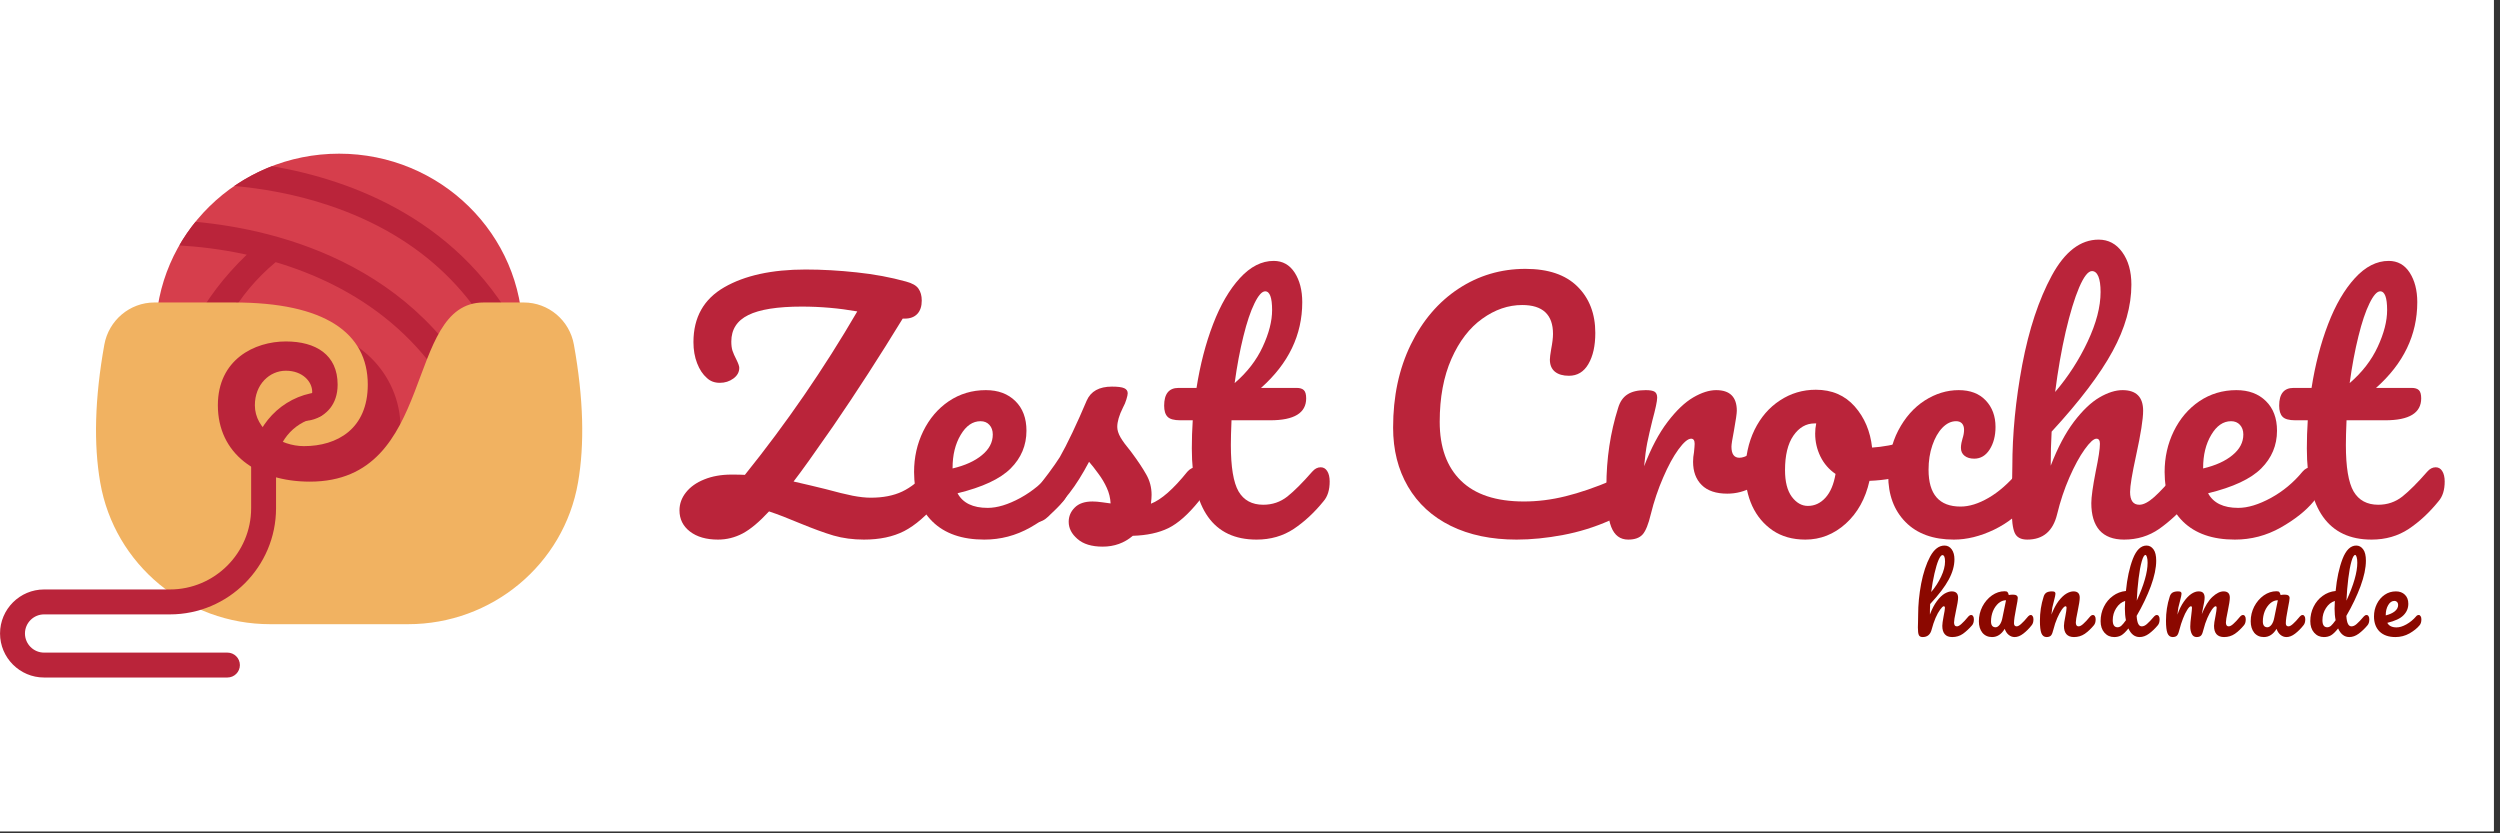
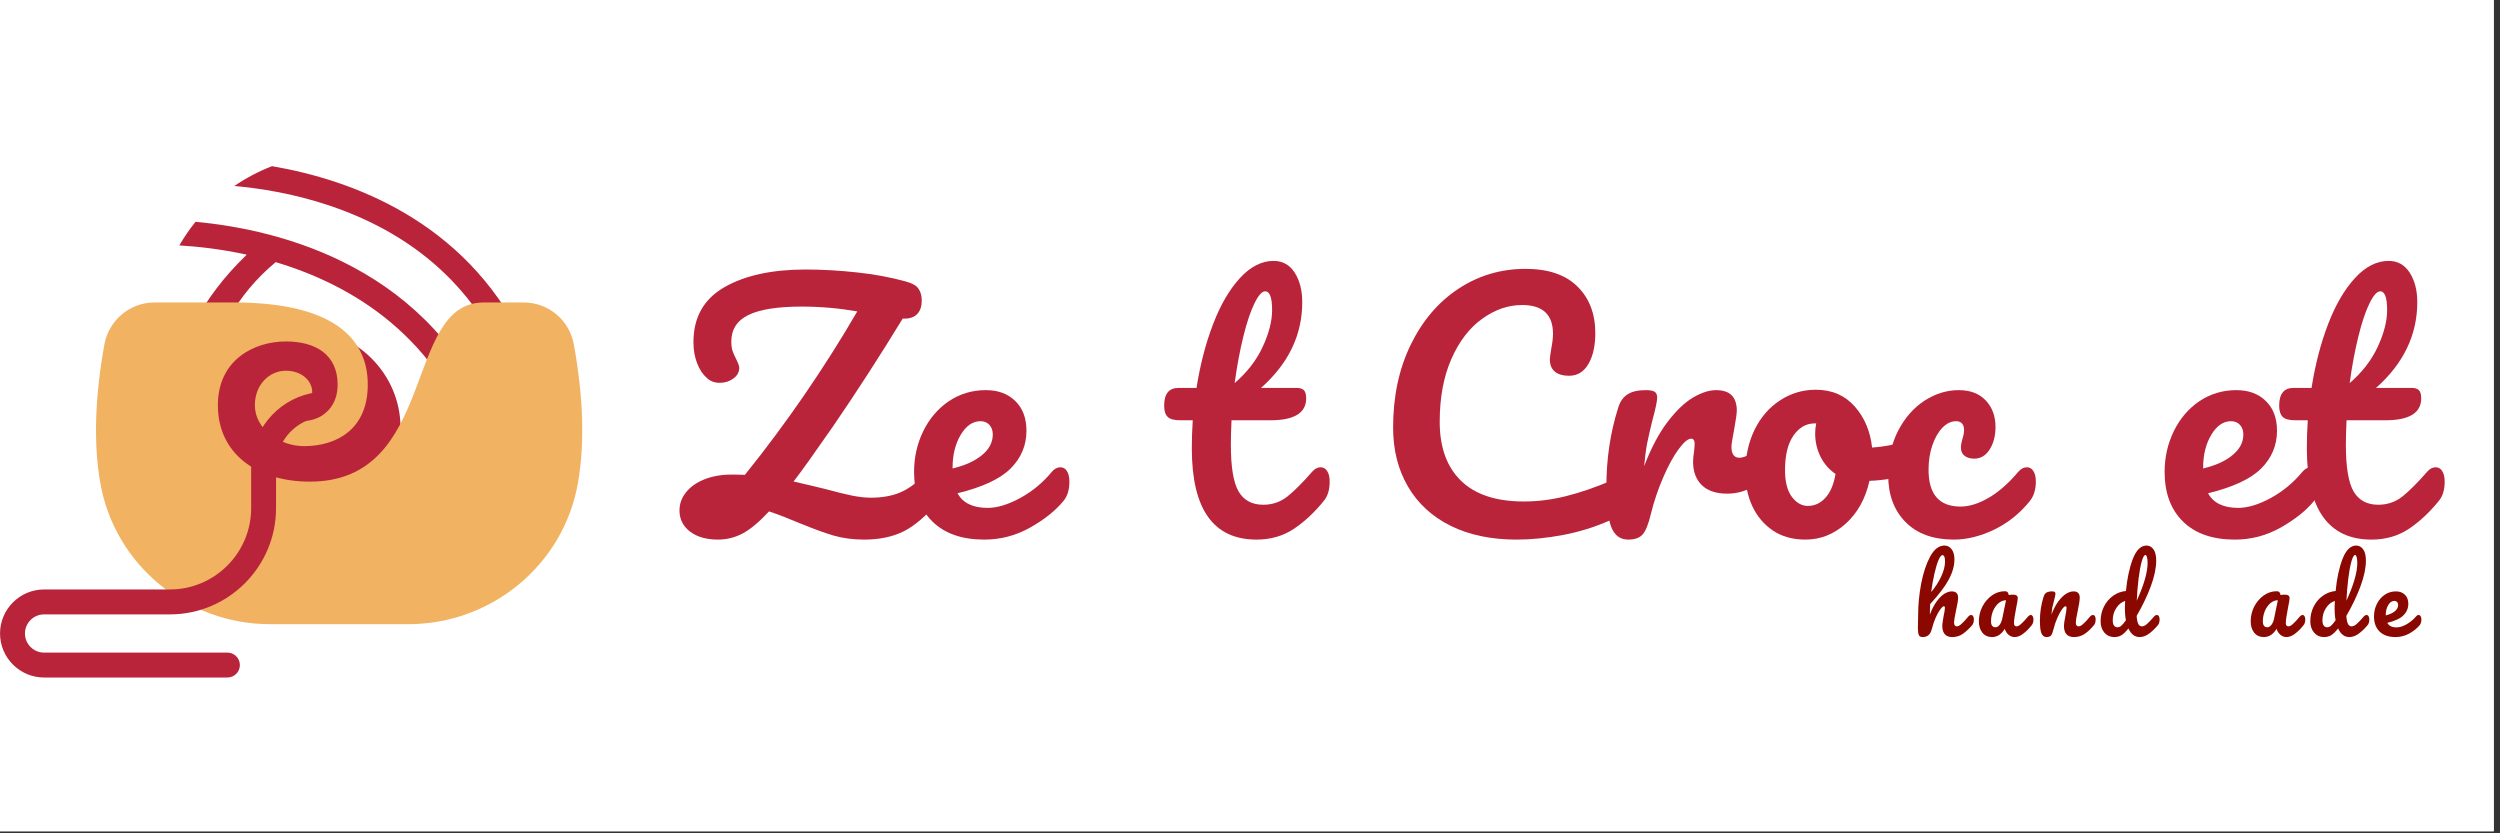
<svg xmlns="http://www.w3.org/2000/svg" width="399" zoomAndPan="magnify" viewBox="0 0 299.25 99.75" height="133" preserveAspectRatio="xMidYMid meet" version="1.0">
  <rect x="0" y="0" width="299.25" height="99.75" fill="#333333" stroke="none" />
  <defs>
    <g />
    <clipPath id="0c74da109f">
      <path d="M 0 0 L 298.5 0 L 298.5 99.5 L 0 99.5 Z M 0 0 " clip-rule="nonzero" />
    </clipPath>
    <clipPath id="288d0e60e7">
      <path d="M 18 18.395 L 63 18.395 L 63 62 L 18 62 Z M 18 18.395 " clip-rule="nonzero" />
    </clipPath>
    <clipPath id="3a66b9b6c4">
      <path d="M 0 47 L 40 47 L 40 81.238 L 0 81.238 Z M 0 47 " clip-rule="nonzero" />
    </clipPath>
  </defs>
  <g clip-path="url(#0c74da109f)">
    <path fill="#ffffff" d="M 0 0 L 298.5 0 L 298.5 99.5 L 0 99.5 Z M 0 0 " fill-opacity="1" fill-rule="nonzero" />
    <path fill="#ffffff" d="M 0 0 L 298.5 0 L 298.5 99.5 L 0 99.5 Z M 0 0 " fill-opacity="1" fill-rule="nonzero" />
  </g>
  <g fill="#ba243a" fill-opacity="1">
    <g transform="translate(80.772, 64.402)">
      <g>
        <path d="M 31.234 -8.469 C 31.566 -8.469 31.828 -8.316 32.016 -8.016 C 32.203 -7.711 32.297 -7.297 32.297 -6.766 C 32.297 -5.773 32.055 -4.988 31.578 -4.406 C 30.16 -2.707 28.785 -1.516 27.453 -0.828 C 26.117 -0.148 24.516 0.188 22.641 0.188 C 21.328 0.188 20.113 0.023 19 -0.297 C 17.883 -0.629 16.531 -1.125 14.938 -1.781 C 13.562 -2.363 12.344 -2.832 11.281 -3.188 C 10.113 -1.926 9.062 -1.047 8.125 -0.547 C 7.188 -0.055 6.203 0.188 5.172 0.188 C 3.773 0.188 2.656 -0.133 1.812 -0.781 C 0.977 -1.426 0.562 -2.27 0.562 -3.312 C 0.562 -4.094 0.82 -4.812 1.344 -5.469 C 1.863 -6.125 2.594 -6.641 3.531 -7.016 C 4.469 -7.398 5.555 -7.594 6.797 -7.594 C 7.504 -7.594 8.035 -7.582 8.391 -7.562 C 13.359 -13.738 17.844 -20.258 21.844 -27.125 C 19.664 -27.508 17.453 -27.703 15.203 -27.703 C 12.285 -27.703 10.148 -27.363 8.797 -26.688 C 7.441 -26.02 6.766 -24.961 6.766 -23.516 C 6.766 -23.086 6.812 -22.723 6.906 -22.422 C 7.008 -22.117 7.164 -21.766 7.375 -21.359 C 7.602 -20.898 7.719 -20.57 7.719 -20.375 C 7.719 -19.863 7.484 -19.438 7.016 -19.094 C 6.547 -18.75 6.004 -18.578 5.391 -18.578 C 4.766 -18.578 4.25 -18.77 3.844 -19.156 C 3.352 -19.582 2.961 -20.172 2.672 -20.922 C 2.379 -21.672 2.234 -22.516 2.234 -23.453 C 2.234 -26.41 3.461 -28.598 5.922 -30.016 C 8.379 -31.43 11.625 -32.141 15.656 -32.141 C 17.656 -32.141 19.695 -32.023 21.781 -31.797 C 23.875 -31.578 25.836 -31.211 27.672 -30.703 C 28.422 -30.504 28.922 -30.219 29.172 -29.844 C 29.43 -29.477 29.562 -29.004 29.562 -28.422 C 29.562 -27.734 29.383 -27.203 29.031 -26.828 C 28.676 -26.453 28.18 -26.266 27.547 -26.266 L 27.281 -26.266 C 24.551 -21.797 21.781 -17.508 18.969 -13.406 C 16.707 -10.145 15.125 -7.93 14.219 -6.766 C 15.688 -6.43 16.961 -6.129 18.047 -5.859 C 19.391 -5.492 20.473 -5.227 21.297 -5.062 C 22.117 -4.906 22.836 -4.828 23.453 -4.828 C 24.922 -4.828 26.176 -5.07 27.219 -5.562 C 28.27 -6.062 29.266 -6.852 30.203 -7.938 C 30.516 -8.289 30.859 -8.469 31.234 -8.469 Z M 31.234 -8.469 " />
      </g>
    </g>
  </g>
  <g fill="#ba243a" fill-opacity="1">
    <g transform="translate(108.164, 64.402)">
      <g>
        <path d="M 18.766 -8.469 C 19.098 -8.469 19.359 -8.316 19.547 -8.016 C 19.742 -7.711 19.844 -7.297 19.844 -6.766 C 19.844 -5.754 19.598 -4.969 19.109 -4.406 C 18.172 -3.27 16.848 -2.219 15.141 -1.25 C 13.43 -0.289 11.602 0.188 9.656 0.188 C 6.988 0.188 4.922 -0.531 3.453 -1.969 C 1.984 -3.414 1.25 -5.395 1.25 -7.906 C 1.25 -9.656 1.613 -11.281 2.344 -12.781 C 3.082 -14.289 4.102 -15.488 5.406 -16.375 C 6.719 -17.258 8.195 -17.703 9.844 -17.703 C 11.312 -17.703 12.488 -17.266 13.375 -16.391 C 14.258 -15.523 14.703 -14.344 14.703 -12.844 C 14.703 -11.094 14.07 -9.586 12.812 -8.328 C 11.562 -7.078 9.441 -6.086 6.453 -5.359 C 7.086 -4.191 8.289 -3.609 10.062 -3.609 C 11.207 -3.609 12.508 -4.004 13.969 -4.797 C 15.426 -5.598 16.688 -6.645 17.75 -7.938 C 18.051 -8.289 18.391 -8.469 18.766 -8.469 Z M 9.203 -13.984 C 8.266 -13.984 7.473 -13.438 6.828 -12.344 C 6.18 -11.258 5.859 -9.941 5.859 -8.391 L 5.859 -8.328 C 7.348 -8.68 8.52 -9.211 9.375 -9.922 C 10.238 -10.629 10.672 -11.453 10.672 -12.391 C 10.672 -12.867 10.535 -13.254 10.266 -13.547 C 10.004 -13.836 9.648 -13.984 9.203 -13.984 Z M 9.203 -13.984 " />
      </g>
    </g>
  </g>
  <g fill="#ba243a" fill-opacity="1">
    <g transform="translate(123.095, 64.402)">
      <g>
-         <path d="M 8.891 1.031 C 7.578 1.031 6.57 0.723 5.875 0.109 C 5.176 -0.492 4.828 -1.176 4.828 -1.938 C 4.828 -2.594 5.066 -3.16 5.547 -3.641 C 6.023 -4.129 6.734 -4.375 7.672 -4.375 C 8.004 -4.375 8.391 -4.344 8.828 -4.281 C 9.273 -4.219 9.613 -4.172 9.844 -4.141 C 9.812 -4.797 9.66 -5.414 9.391 -6 C 9.129 -6.582 8.797 -7.145 8.391 -7.688 C 7.992 -8.238 7.617 -8.719 7.266 -9.125 C 6.473 -7.625 5.691 -6.379 4.922 -5.391 C 4.148 -4.398 3.305 -3.461 2.391 -2.578 C 1.93 -2.129 1.453 -1.906 0.953 -1.906 C 0.547 -1.906 0.219 -2.051 -0.031 -2.344 C -0.289 -2.633 -0.422 -2.992 -0.422 -3.422 C -0.422 -3.93 -0.242 -4.398 0.109 -4.828 L 0.609 -5.438 C 2.004 -7.156 3.055 -8.57 3.766 -9.688 C 4.191 -10.426 4.695 -11.41 5.281 -12.641 C 5.863 -13.867 6.43 -15.141 6.984 -16.453 C 7.473 -17.566 8.477 -18.125 10 -18.125 C 10.707 -18.125 11.195 -18.062 11.469 -17.938 C 11.75 -17.812 11.891 -17.609 11.891 -17.328 C 11.891 -17.172 11.836 -16.926 11.734 -16.594 C 11.641 -16.27 11.504 -15.945 11.328 -15.625 C 10.867 -14.707 10.641 -13.93 10.641 -13.297 C 10.641 -12.922 10.77 -12.504 11.031 -12.047 C 11.301 -11.586 11.719 -11.02 12.281 -10.344 C 13.082 -9.27 13.691 -8.359 14.109 -7.609 C 14.535 -6.867 14.75 -6.055 14.75 -5.172 C 14.75 -4.91 14.723 -4.555 14.672 -4.109 C 15.91 -4.586 17.363 -5.863 19.031 -7.938 C 19.344 -8.289 19.688 -8.469 20.062 -8.469 C 20.395 -8.469 20.656 -8.316 20.844 -8.016 C 21.031 -7.711 21.125 -7.297 21.125 -6.766 C 21.125 -5.797 20.883 -5.008 20.406 -4.406 C 19.133 -2.832 17.922 -1.758 16.766 -1.188 C 15.617 -0.625 14.195 -0.316 12.5 -0.266 C 11.488 0.598 10.285 1.031 8.891 1.031 Z M 8.891 1.031 " />
-       </g>
+         </g>
    </g>
  </g>
  <g fill="#ba243a" fill-opacity="1">
    <g transform="translate(139.318, 64.402)">
      <g>
        <path d="M 18.766 -8.469 C 19.098 -8.469 19.359 -8.316 19.547 -8.016 C 19.742 -7.711 19.844 -7.297 19.844 -6.766 C 19.844 -5.754 19.598 -4.969 19.109 -4.406 C 18.023 -3.062 16.836 -1.957 15.547 -1.094 C 14.254 -0.238 12.77 0.188 11.094 0.188 C 5.926 0.188 3.344 -3.445 3.344 -10.719 C 3.344 -11.832 3.379 -12.957 3.453 -14.094 L 1.969 -14.094 C 1.219 -14.094 0.707 -14.234 0.438 -14.516 C 0.164 -14.797 0.031 -15.238 0.031 -15.844 C 0.031 -17.258 0.602 -17.969 1.75 -17.969 L 3.906 -17.969 C 4.344 -20.758 5.004 -23.305 5.891 -25.609 C 6.773 -27.91 7.844 -29.742 9.094 -31.109 C 10.352 -32.484 11.703 -33.172 13.141 -33.172 C 14.211 -33.172 15.051 -32.703 15.656 -31.766 C 16.258 -30.828 16.562 -29.648 16.562 -28.234 C 16.562 -24.305 14.914 -20.883 11.625 -17.969 L 15.891 -17.969 C 16.285 -17.969 16.57 -17.879 16.75 -17.703 C 16.938 -17.523 17.031 -17.195 17.031 -16.719 C 17.031 -14.969 15.598 -14.094 12.734 -14.094 L 8.094 -14.094 C 8.039 -12.832 8.016 -11.848 8.016 -11.141 C 8.016 -8.504 8.32 -6.648 8.938 -5.578 C 9.562 -4.516 10.547 -3.984 11.891 -3.984 C 12.984 -3.984 13.945 -4.312 14.781 -4.969 C 15.613 -5.633 16.602 -6.625 17.75 -7.938 C 18.051 -8.289 18.391 -8.469 18.766 -8.469 Z M 12.125 -29.531 C 11.738 -29.531 11.312 -29.051 10.844 -28.094 C 10.375 -27.145 9.93 -25.828 9.516 -24.141 C 9.098 -22.461 8.75 -20.598 8.469 -18.547 C 9.969 -19.836 11.086 -21.285 11.828 -22.891 C 12.578 -24.504 12.953 -25.969 12.953 -27.281 C 12.953 -28.781 12.676 -29.531 12.125 -29.531 Z M 12.125 -29.531 " />
      </g>
    </g>
  </g>
  <g fill="#ba243a" fill-opacity="1">
    <g transform="translate(154.249, 64.402)">
      <g />
    </g>
  </g>
  <g fill="#ba243a" fill-opacity="1">
    <g transform="translate(164.317, 64.402)">
      <g>
        <path d="M 17.219 0.188 C 14.195 0.188 11.57 -0.359 9.344 -1.453 C 7.113 -2.555 5.406 -4.125 4.219 -6.156 C 3.031 -8.188 2.438 -10.539 2.438 -13.219 C 2.438 -16.945 3.141 -20.254 4.547 -23.141 C 5.953 -26.023 7.859 -28.258 10.266 -29.844 C 12.672 -31.426 15.344 -32.219 18.281 -32.219 C 21.008 -32.219 23.082 -31.516 24.5 -30.109 C 25.926 -28.703 26.641 -26.848 26.641 -24.547 C 26.641 -23.004 26.363 -21.766 25.812 -20.828 C 25.27 -19.891 24.492 -19.422 23.484 -19.422 C 22.773 -19.422 22.219 -19.582 21.812 -19.906 C 21.406 -20.238 21.203 -20.723 21.203 -21.359 C 21.203 -21.586 21.254 -22.004 21.359 -22.609 C 21.504 -23.367 21.578 -23.977 21.578 -24.438 C 21.578 -26.738 20.348 -27.891 17.891 -27.891 C 16.223 -27.891 14.629 -27.344 13.109 -26.25 C 11.586 -25.164 10.359 -23.566 9.422 -21.453 C 8.484 -19.336 8.016 -16.82 8.016 -13.906 C 8.016 -10.863 8.863 -8.516 10.562 -6.859 C 12.258 -5.203 14.77 -4.375 18.094 -4.375 C 19.738 -4.375 21.398 -4.582 23.078 -5 C 24.766 -5.414 26.633 -6.055 28.688 -6.922 C 29.07 -7.066 29.391 -7.141 29.641 -7.141 C 30.047 -7.141 30.348 -6.988 30.547 -6.688 C 30.754 -6.383 30.859 -5.992 30.859 -5.516 C 30.859 -3.961 30.02 -2.82 28.344 -2.094 C 26.551 -1.301 24.688 -0.723 22.75 -0.359 C 20.812 0.004 18.969 0.188 17.219 0.188 Z M 17.219 0.188 " />
      </g>
    </g>
  </g>
  <g fill="#ba243a" fill-opacity="1">
    <g transform="translate(190.38, 64.402)">
      <g>
        <path d="M 4.516 0.188 C 3.555 0.188 2.879 -0.316 2.484 -1.328 C 2.098 -2.336 1.906 -3.957 1.906 -6.188 C 1.906 -9.488 2.375 -12.617 3.312 -15.578 C 3.531 -16.316 3.898 -16.852 4.422 -17.188 C 4.941 -17.531 5.672 -17.703 6.609 -17.703 C 7.117 -17.703 7.473 -17.641 7.672 -17.516 C 7.879 -17.391 7.984 -17.148 7.984 -16.797 C 7.984 -16.391 7.789 -15.477 7.406 -14.062 C 7.156 -13.051 6.953 -12.164 6.797 -11.406 C 6.648 -10.645 6.523 -9.707 6.422 -8.594 C 7.254 -10.77 8.191 -12.539 9.234 -13.906 C 10.273 -15.27 11.297 -16.242 12.297 -16.828 C 13.297 -17.41 14.211 -17.703 15.047 -17.703 C 16.691 -17.703 17.516 -16.879 17.516 -15.234 C 17.516 -14.91 17.398 -14.113 17.172 -12.844 C 16.973 -11.832 16.875 -11.195 16.875 -10.938 C 16.875 -10.051 17.191 -9.609 17.828 -9.609 C 18.535 -9.609 19.445 -10.164 20.562 -11.281 C 20.883 -11.613 21.223 -11.781 21.578 -11.781 C 21.91 -11.781 22.172 -11.633 22.359 -11.344 C 22.547 -11.051 22.641 -10.664 22.641 -10.188 C 22.641 -9.25 22.391 -8.516 21.891 -7.984 C 21.18 -7.242 20.348 -6.613 19.391 -6.094 C 18.441 -5.57 17.438 -5.312 16.375 -5.312 C 15.031 -5.312 14.008 -5.656 13.312 -6.344 C 12.625 -7.031 12.281 -7.957 12.281 -9.125 C 12.281 -9.5 12.316 -9.879 12.391 -10.266 C 12.441 -10.766 12.469 -11.102 12.469 -11.281 C 12.469 -11.688 12.328 -11.891 12.047 -11.891 C 11.66 -11.891 11.156 -11.461 10.531 -10.609 C 9.914 -9.766 9.305 -8.645 8.703 -7.25 C 8.098 -5.863 7.602 -4.395 7.219 -2.844 C 6.938 -1.656 6.613 -0.852 6.25 -0.438 C 5.883 -0.02 5.305 0.188 4.516 0.188 Z M 4.516 0.188 " />
      </g>
    </g>
  </g>
  <g fill="#ba243a" fill-opacity="1">
    <g transform="translate(207.667, 64.402)">
      <g>
        <path d="M 21.203 -11.672 C 21.535 -11.672 21.789 -11.504 21.969 -11.172 C 22.145 -10.836 22.234 -10.422 22.234 -9.922 C 22.234 -8.703 21.863 -7.977 21.125 -7.75 C 19.602 -7.219 17.93 -6.914 16.109 -6.844 C 15.629 -4.707 14.68 -3 13.266 -1.719 C 11.848 -0.445 10.238 0.188 8.438 0.188 C 6.914 0.188 5.613 -0.176 4.531 -0.906 C 3.457 -1.645 2.641 -2.617 2.078 -3.828 C 1.523 -5.047 1.25 -6.367 1.25 -7.797 C 1.25 -9.711 1.613 -11.426 2.344 -12.938 C 3.082 -14.445 4.098 -15.625 5.391 -16.469 C 6.68 -17.32 8.113 -17.75 9.688 -17.75 C 11.613 -17.75 13.164 -17.082 14.344 -15.75 C 15.52 -14.414 16.211 -12.773 16.422 -10.828 C 17.609 -10.898 19.023 -11.156 20.672 -11.594 C 20.867 -11.645 21.047 -11.672 21.203 -11.672 Z M 8.734 -3.844 C 9.547 -3.844 10.25 -4.172 10.844 -4.828 C 11.438 -5.484 11.836 -6.43 12.047 -7.672 C 11.266 -8.203 10.66 -8.898 10.234 -9.766 C 9.816 -10.629 9.609 -11.539 9.609 -12.5 C 9.609 -12.906 9.648 -13.312 9.734 -13.719 L 9.531 -13.719 C 8.52 -13.719 7.676 -13.227 7 -12.25 C 6.332 -11.281 6 -9.906 6 -8.125 C 6 -6.738 6.27 -5.676 6.812 -4.938 C 7.363 -4.207 8.004 -3.844 8.734 -3.844 Z M 8.734 -3.844 " />
      </g>
    </g>
  </g>
  <g fill="#ba243a" fill-opacity="1">
    <g transform="translate(224.801, 64.402)">
      <g>
        <path d="M 9.078 0.188 C 6.598 0.188 4.664 -0.516 3.281 -1.922 C 1.906 -3.328 1.219 -5.18 1.219 -7.484 C 1.219 -9.535 1.617 -11.332 2.422 -12.875 C 3.234 -14.426 4.285 -15.617 5.578 -16.453 C 6.879 -17.285 8.238 -17.703 9.656 -17.703 C 11.039 -17.703 12.117 -17.289 12.891 -16.469 C 13.672 -15.645 14.062 -14.586 14.062 -13.297 C 14.062 -12.234 13.828 -11.332 13.359 -10.594 C 12.891 -9.863 12.273 -9.5 11.516 -9.5 C 11.035 -9.5 10.648 -9.613 10.359 -9.844 C 10.066 -10.07 9.922 -10.391 9.922 -10.797 C 9.922 -10.973 9.941 -11.172 9.984 -11.391 C 10.035 -11.617 10.078 -11.785 10.109 -11.891 C 10.234 -12.273 10.297 -12.629 10.297 -12.953 C 10.297 -13.285 10.211 -13.539 10.047 -13.719 C 9.879 -13.895 9.645 -13.984 9.344 -13.984 C 8.758 -13.984 8.211 -13.723 7.703 -13.203 C 7.203 -12.68 6.801 -11.977 6.5 -11.094 C 6.195 -10.207 6.047 -9.234 6.047 -8.172 C 6.047 -5.234 7.32 -3.766 9.875 -3.766 C 10.914 -3.766 12.035 -4.113 13.234 -4.812 C 14.441 -5.508 15.629 -6.551 16.797 -7.938 C 17.098 -8.289 17.441 -8.469 17.828 -8.469 C 18.148 -8.469 18.406 -8.316 18.594 -8.016 C 18.789 -7.711 18.891 -7.297 18.891 -6.766 C 18.891 -5.797 18.645 -5.008 18.156 -4.406 C 16.969 -2.938 15.547 -1.801 13.891 -1 C 12.234 -0.207 10.629 0.188 9.078 0.188 Z M 9.078 0.188 " />
      </g>
    </g>
  </g>
  <g fill="#ba243a" fill-opacity="1">
    <g transform="translate(238.783, 64.402)">
      <g>
-         <path d="M 22.922 -8.469 C 23.242 -8.469 23.5 -8.316 23.688 -8.016 C 23.883 -7.711 23.984 -7.297 23.984 -6.766 C 23.984 -5.754 23.738 -4.969 23.25 -4.406 C 22.094 -3.062 20.898 -1.957 19.672 -1.094 C 18.441 -0.238 17.039 0.188 15.469 0.188 C 14.176 0.188 13.195 -0.18 12.531 -0.922 C 11.875 -1.672 11.547 -2.758 11.547 -4.188 C 11.547 -4.895 11.723 -6.16 12.078 -7.984 C 12.41 -9.578 12.578 -10.676 12.578 -11.281 C 12.578 -11.688 12.438 -11.891 12.156 -11.891 C 11.832 -11.891 11.363 -11.461 10.75 -10.609 C 10.145 -9.766 9.535 -8.645 8.922 -7.25 C 8.316 -5.863 7.828 -4.395 7.453 -2.844 C 6.961 -0.82 5.77 0.188 3.875 0.188 C 3.113 0.188 2.613 -0.082 2.375 -0.625 C 2.133 -1.164 2.016 -2.148 2.016 -3.578 C 2.016 -4.379 2.023 -5.023 2.047 -5.516 L 2.094 -8.547 C 2.094 -12.453 2.488 -16.52 3.281 -20.75 C 4.082 -24.977 5.258 -28.531 6.812 -31.406 C 8.375 -34.281 10.242 -35.719 12.422 -35.719 C 13.586 -35.719 14.531 -35.219 15.25 -34.219 C 15.977 -33.219 16.344 -31.922 16.344 -30.328 C 16.344 -27.766 15.594 -25.109 14.094 -22.359 C 12.602 -19.609 10.172 -16.398 6.797 -12.734 C 6.723 -11.41 6.688 -10.051 6.688 -8.656 C 7.52 -10.812 8.445 -12.566 9.469 -13.922 C 10.5 -15.273 11.516 -16.242 12.516 -16.828 C 13.516 -17.41 14.438 -17.703 15.281 -17.703 C 16.926 -17.703 17.75 -16.879 17.75 -15.234 C 17.75 -14.242 17.469 -12.457 16.906 -9.875 C 16.426 -7.676 16.188 -6.223 16.188 -5.516 C 16.188 -4.492 16.555 -3.984 17.297 -3.984 C 17.797 -3.984 18.395 -4.297 19.094 -4.922 C 19.789 -5.547 20.723 -6.551 21.891 -7.938 C 22.191 -8.289 22.535 -8.469 22.922 -8.469 Z M 11.625 -31.953 C 11.164 -31.953 10.656 -31.301 10.094 -30 C 9.539 -28.695 9.004 -26.938 8.484 -24.719 C 7.973 -22.5 7.551 -20.086 7.219 -17.484 C 8.789 -19.328 10.086 -21.336 11.109 -23.516 C 12.141 -25.703 12.656 -27.68 12.656 -29.453 C 12.656 -30.266 12.566 -30.883 12.391 -31.312 C 12.211 -31.738 11.957 -31.953 11.625 -31.953 Z M 11.625 -31.953 " />
-       </g>
+         </g>
    </g>
  </g>
  <g fill="#ba243a" fill-opacity="1">
    <g transform="translate(257.855, 64.402)">
      <g>
        <path d="M 18.766 -8.469 C 19.098 -8.469 19.359 -8.316 19.547 -8.016 C 19.742 -7.711 19.844 -7.297 19.844 -6.766 C 19.844 -5.754 19.598 -4.969 19.109 -4.406 C 18.172 -3.27 16.848 -2.219 15.141 -1.25 C 13.43 -0.289 11.602 0.188 9.656 0.188 C 6.988 0.188 4.922 -0.531 3.453 -1.969 C 1.984 -3.414 1.25 -5.395 1.25 -7.906 C 1.25 -9.656 1.613 -11.281 2.344 -12.781 C 3.082 -14.289 4.102 -15.488 5.406 -16.375 C 6.719 -17.258 8.195 -17.703 9.844 -17.703 C 11.312 -17.703 12.488 -17.266 13.375 -16.391 C 14.258 -15.523 14.703 -14.344 14.703 -12.844 C 14.703 -11.094 14.07 -9.586 12.812 -8.328 C 11.562 -7.078 9.441 -6.086 6.453 -5.359 C 7.086 -4.191 8.289 -3.609 10.062 -3.609 C 11.207 -3.609 12.508 -4.004 13.969 -4.797 C 15.426 -5.598 16.688 -6.645 17.75 -7.938 C 18.051 -8.289 18.391 -8.469 18.766 -8.469 Z M 9.203 -13.984 C 8.266 -13.984 7.473 -13.438 6.828 -12.344 C 6.18 -11.258 5.859 -9.941 5.859 -8.391 L 5.859 -8.328 C 7.348 -8.68 8.52 -9.211 9.375 -9.922 C 10.238 -10.629 10.672 -11.453 10.672 -12.391 C 10.672 -12.867 10.535 -13.254 10.266 -13.547 C 10.004 -13.836 9.648 -13.984 9.203 -13.984 Z M 9.203 -13.984 " />
      </g>
    </g>
  </g>
  <g fill="#ba243a" fill-opacity="1">
    <g transform="translate(272.786, 64.402)">
      <g>
        <path d="M 18.766 -8.469 C 19.098 -8.469 19.359 -8.316 19.547 -8.016 C 19.742 -7.711 19.844 -7.297 19.844 -6.766 C 19.844 -5.754 19.598 -4.969 19.109 -4.406 C 18.023 -3.062 16.836 -1.957 15.547 -1.094 C 14.254 -0.238 12.77 0.188 11.094 0.188 C 5.926 0.188 3.344 -3.445 3.344 -10.719 C 3.344 -11.832 3.379 -12.957 3.453 -14.094 L 1.969 -14.094 C 1.219 -14.094 0.707 -14.234 0.438 -14.516 C 0.164 -14.797 0.031 -15.238 0.031 -15.844 C 0.031 -17.258 0.602 -17.969 1.75 -17.969 L 3.906 -17.969 C 4.344 -20.758 5.004 -23.305 5.891 -25.609 C 6.773 -27.91 7.844 -29.742 9.094 -31.109 C 10.352 -32.484 11.703 -33.172 13.141 -33.172 C 14.211 -33.172 15.051 -32.703 15.656 -31.766 C 16.258 -30.828 16.562 -29.648 16.562 -28.234 C 16.562 -24.305 14.914 -20.883 11.625 -17.969 L 15.891 -17.969 C 16.285 -17.969 16.57 -17.879 16.75 -17.703 C 16.938 -17.523 17.031 -17.195 17.031 -16.719 C 17.031 -14.969 15.598 -14.094 12.734 -14.094 L 8.094 -14.094 C 8.039 -12.832 8.016 -11.848 8.016 -11.141 C 8.016 -8.504 8.32 -6.648 8.938 -5.578 C 9.562 -4.516 10.547 -3.984 11.891 -3.984 C 12.984 -3.984 13.945 -4.312 14.781 -4.969 C 15.613 -5.633 16.602 -6.625 17.75 -7.938 C 18.051 -8.289 18.391 -8.469 18.766 -8.469 Z M 12.125 -29.531 C 11.738 -29.531 11.312 -29.051 10.844 -28.094 C 10.375 -27.145 9.93 -25.828 9.516 -24.141 C 9.098 -22.461 8.75 -20.598 8.469 -18.547 C 9.969 -19.836 11.086 -21.285 11.828 -22.891 C 12.578 -24.504 12.953 -25.969 12.953 -27.281 C 12.953 -28.781 12.676 -29.531 12.125 -29.531 Z M 12.125 -29.531 " />
      </g>
    </g>
  </g>
  <g fill="#8b0800" fill-opacity="1">
    <g transform="translate(228.962, 76.194)">
      <g>
        <path d="M 6.984 -2.578 C 7.086 -2.578 7.164 -2.531 7.219 -2.438 C 7.281 -2.352 7.312 -2.227 7.312 -2.062 C 7.312 -1.75 7.238 -1.508 7.094 -1.344 C 6.738 -0.938 6.375 -0.598 6 -0.328 C 5.625 -0.066 5.195 0.062 4.719 0.062 C 4.32 0.062 4.023 -0.051 3.828 -0.281 C 3.629 -0.508 3.531 -0.844 3.531 -1.281 C 3.531 -1.488 3.582 -1.875 3.688 -2.438 C 3.789 -2.926 3.844 -3.258 3.844 -3.438 C 3.844 -3.562 3.797 -3.625 3.703 -3.625 C 3.609 -3.625 3.469 -3.492 3.281 -3.234 C 3.094 -2.984 2.906 -2.645 2.719 -2.219 C 2.539 -1.789 2.391 -1.344 2.266 -0.875 C 2.117 -0.25 1.758 0.062 1.188 0.062 C 0.945 0.062 0.789 -0.02 0.719 -0.188 C 0.645 -0.352 0.609 -0.656 0.609 -1.094 C 0.609 -1.332 0.613 -1.531 0.625 -1.688 L 0.641 -2.609 C 0.641 -3.797 0.758 -5.035 1 -6.328 C 1.25 -7.617 1.609 -8.703 2.078 -9.578 C 2.555 -10.453 3.129 -10.891 3.797 -10.891 C 4.148 -10.891 4.438 -10.738 4.656 -10.438 C 4.875 -10.133 4.984 -9.738 4.984 -9.25 C 4.984 -8.469 4.754 -7.656 4.297 -6.812 C 3.848 -5.977 3.109 -5.004 2.078 -3.891 C 2.055 -3.484 2.047 -3.066 2.047 -2.641 C 2.297 -3.297 2.578 -3.832 2.891 -4.25 C 3.203 -4.664 3.508 -4.961 3.812 -5.141 C 4.125 -5.316 4.406 -5.406 4.656 -5.406 C 5.164 -5.406 5.422 -5.156 5.422 -4.656 C 5.422 -4.352 5.332 -3.805 5.156 -3.016 C 5.008 -2.336 4.938 -1.895 4.938 -1.688 C 4.938 -1.375 5.051 -1.219 5.281 -1.219 C 5.426 -1.219 5.602 -1.312 5.812 -1.5 C 6.031 -1.688 6.316 -1.992 6.672 -2.422 C 6.766 -2.523 6.867 -2.578 6.984 -2.578 Z M 3.547 -9.75 C 3.41 -9.75 3.254 -9.551 3.078 -9.156 C 2.91 -8.758 2.75 -8.223 2.594 -7.547 C 2.438 -6.867 2.305 -6.129 2.203 -5.328 C 2.68 -5.891 3.078 -6.504 3.391 -7.172 C 3.703 -7.836 3.859 -8.441 3.859 -8.984 C 3.859 -9.234 3.832 -9.422 3.781 -9.547 C 3.727 -9.68 3.648 -9.75 3.547 -9.75 Z M 3.547 -9.75 " />
      </g>
    </g>
  </g>
  <g fill="#8b0800" fill-opacity="1">
    <g transform="translate(236.466, 76.194)">
      <g>
        <path d="M 1.984 0.062 C 1.504 0.062 1.117 -0.109 0.828 -0.453 C 0.547 -0.805 0.406 -1.266 0.406 -1.828 C 0.406 -2.453 0.547 -3.039 0.828 -3.594 C 1.117 -4.145 1.5 -4.586 1.969 -4.922 C 2.445 -5.254 2.953 -5.422 3.484 -5.422 C 3.66 -5.422 3.773 -5.391 3.828 -5.328 C 3.891 -5.266 3.941 -5.145 3.984 -4.969 C 4.141 -5 4.305 -5.016 4.484 -5.016 C 4.867 -5.016 5.062 -4.879 5.062 -4.609 C 5.062 -4.453 5 -4.066 4.875 -3.453 C 4.695 -2.566 4.609 -1.945 4.609 -1.594 C 4.609 -1.477 4.633 -1.383 4.688 -1.312 C 4.75 -1.25 4.828 -1.219 4.922 -1.219 C 5.066 -1.219 5.242 -1.312 5.453 -1.5 C 5.672 -1.688 5.957 -1.992 6.312 -2.422 C 6.406 -2.523 6.508 -2.578 6.625 -2.578 C 6.719 -2.578 6.789 -2.531 6.844 -2.438 C 6.906 -2.352 6.938 -2.227 6.938 -2.062 C 6.938 -1.75 6.863 -1.508 6.719 -1.344 C 6.406 -0.945 6.07 -0.613 5.719 -0.344 C 5.363 -0.07 5.02 0.062 4.688 0.062 C 4.426 0.062 4.188 -0.023 3.969 -0.203 C 3.758 -0.379 3.602 -0.617 3.5 -0.922 C 3.102 -0.266 2.598 0.062 1.984 0.062 Z M 2.406 -1.109 C 2.57 -1.109 2.734 -1.207 2.891 -1.406 C 3.047 -1.613 3.156 -1.883 3.219 -2.219 L 3.656 -4.344 C 3.332 -4.344 3.031 -4.223 2.75 -3.984 C 2.477 -3.742 2.258 -3.43 2.094 -3.047 C 1.938 -2.66 1.859 -2.25 1.859 -1.812 C 1.859 -1.57 1.906 -1.395 2 -1.281 C 2.094 -1.164 2.227 -1.109 2.406 -1.109 Z M 2.406 -1.109 " />
      </g>
    </g>
  </g>
  <g fill="#8b0800" fill-opacity="1">
    <g transform="translate(243.6, 76.194)">
      <g>
        <path d="M 1.375 0.062 C 1.082 0.062 0.875 -0.094 0.75 -0.406 C 0.633 -0.719 0.578 -1.211 0.578 -1.891 C 0.578 -2.891 0.723 -3.844 1.016 -4.75 C 1.078 -4.977 1.188 -5.145 1.344 -5.25 C 1.508 -5.352 1.734 -5.406 2.016 -5.406 C 2.172 -5.406 2.281 -5.383 2.344 -5.344 C 2.406 -5.301 2.438 -5.227 2.438 -5.125 C 2.438 -5 2.379 -4.723 2.266 -4.297 C 2.18 -3.984 2.113 -3.707 2.062 -3.469 C 2.02 -3.238 1.984 -2.957 1.953 -2.625 C 2.211 -3.289 2.5 -3.832 2.812 -4.25 C 3.133 -4.664 3.445 -4.961 3.75 -5.141 C 4.051 -5.316 4.332 -5.406 4.594 -5.406 C 5.094 -5.406 5.344 -5.156 5.344 -4.656 C 5.344 -4.352 5.258 -3.805 5.094 -3.016 C 4.945 -2.336 4.875 -1.895 4.875 -1.688 C 4.875 -1.375 4.984 -1.219 5.203 -1.219 C 5.359 -1.219 5.539 -1.312 5.75 -1.5 C 5.969 -1.688 6.254 -1.992 6.609 -2.422 C 6.703 -2.523 6.805 -2.578 6.922 -2.578 C 7.023 -2.578 7.102 -2.531 7.156 -2.438 C 7.219 -2.352 7.25 -2.227 7.25 -2.062 C 7.25 -1.75 7.176 -1.508 7.031 -1.344 C 6.695 -0.938 6.336 -0.598 5.953 -0.328 C 5.566 -0.066 5.133 0.062 4.656 0.062 C 4.258 0.062 3.957 -0.051 3.75 -0.281 C 3.551 -0.508 3.453 -0.844 3.453 -1.281 C 3.453 -1.488 3.508 -1.875 3.625 -2.438 C 3.719 -2.926 3.766 -3.258 3.766 -3.438 C 3.766 -3.562 3.723 -3.625 3.641 -3.625 C 3.535 -3.625 3.391 -3.492 3.203 -3.234 C 3.023 -2.984 2.844 -2.645 2.656 -2.219 C 2.469 -1.789 2.316 -1.344 2.203 -0.875 C 2.117 -0.508 2.02 -0.258 1.906 -0.125 C 1.789 0 1.613 0.062 1.375 0.062 Z M 1.375 0.062 " />
      </g>
    </g>
  </g>
  <g fill="#8b0800" fill-opacity="1">
    <g transform="translate(251.036, 76.194)">
      <g>
        <path d="M 7.141 -2.578 C 7.242 -2.578 7.32 -2.531 7.375 -2.438 C 7.438 -2.352 7.469 -2.227 7.469 -2.062 C 7.469 -1.75 7.395 -1.508 7.25 -1.344 C 6.926 -0.957 6.578 -0.625 6.203 -0.344 C 5.828 -0.07 5.453 0.062 5.078 0.062 C 4.492 0.062 4.047 -0.281 3.734 -0.969 C 3.41 -0.562 3.125 -0.285 2.875 -0.141 C 2.633 -0.004 2.352 0.062 2.031 0.062 C 1.562 0.062 1.172 -0.113 0.859 -0.469 C 0.555 -0.82 0.406 -1.281 0.406 -1.844 C 0.406 -2.457 0.535 -3.031 0.797 -3.562 C 1.055 -4.094 1.414 -4.523 1.875 -4.859 C 2.344 -5.203 2.863 -5.398 3.438 -5.453 C 3.582 -6.953 3.859 -8.234 4.266 -9.297 C 4.68 -10.359 5.227 -10.891 5.906 -10.891 C 6.238 -10.891 6.516 -10.738 6.734 -10.438 C 6.953 -10.145 7.062 -9.691 7.062 -9.078 C 7.062 -8.211 6.848 -7.195 6.422 -6.031 C 5.992 -4.875 5.426 -3.688 4.719 -2.469 C 4.75 -2.02 4.816 -1.695 4.922 -1.5 C 5.023 -1.312 5.16 -1.219 5.328 -1.219 C 5.535 -1.219 5.742 -1.312 5.953 -1.5 C 6.172 -1.688 6.461 -1.992 6.828 -2.422 C 6.922 -2.523 7.023 -2.578 7.141 -2.578 Z M 5.781 -9.766 C 5.625 -9.766 5.473 -9.504 5.328 -8.984 C 5.18 -8.461 5.055 -7.781 4.953 -6.938 C 4.848 -6.094 4.773 -5.211 4.734 -4.297 C 5.598 -6.18 6.031 -7.691 6.031 -8.828 C 6.031 -9.129 6.004 -9.359 5.953 -9.516 C 5.898 -9.68 5.844 -9.766 5.781 -9.766 Z M 2.438 -1.109 C 2.582 -1.109 2.727 -1.164 2.875 -1.281 C 3.02 -1.406 3.207 -1.629 3.438 -1.953 C 3.352 -2.367 3.312 -2.836 3.312 -3.359 C 3.312 -3.547 3.32 -3.848 3.344 -4.266 C 2.914 -4.129 2.562 -3.844 2.281 -3.406 C 2 -2.977 1.859 -2.492 1.859 -1.953 C 1.859 -1.391 2.051 -1.109 2.438 -1.109 Z M 2.438 -1.109 " />
      </g>
    </g>
  </g>
  <g fill="#8b0800" fill-opacity="1">
    <g transform="translate(258.691, 76.194)">
      <g>
-         <path d="M 1.375 0.062 C 1.082 0.062 0.875 -0.094 0.75 -0.406 C 0.633 -0.719 0.578 -1.211 0.578 -1.891 C 0.578 -2.891 0.723 -3.844 1.016 -4.75 C 1.078 -4.977 1.188 -5.145 1.344 -5.25 C 1.508 -5.352 1.734 -5.406 2.016 -5.406 C 2.172 -5.406 2.281 -5.383 2.344 -5.344 C 2.406 -5.301 2.438 -5.227 2.438 -5.125 C 2.438 -5 2.379 -4.723 2.266 -4.297 C 2.18 -3.984 2.113 -3.711 2.062 -3.484 C 2.02 -3.254 1.984 -2.969 1.953 -2.625 C 2.16 -3.227 2.41 -3.738 2.703 -4.156 C 2.992 -4.57 3.289 -4.883 3.594 -5.094 C 3.906 -5.301 4.195 -5.406 4.469 -5.406 C 4.738 -5.406 4.926 -5.344 5.031 -5.219 C 5.145 -5.094 5.203 -4.906 5.203 -4.656 C 5.203 -4.406 5.129 -3.953 4.984 -3.297 C 4.922 -3.023 4.879 -2.816 4.859 -2.672 C 5.242 -3.629 5.672 -4.32 6.141 -4.75 C 6.617 -5.188 7.062 -5.406 7.469 -5.406 C 7.969 -5.406 8.219 -5.156 8.219 -4.656 C 8.219 -4.352 8.133 -3.805 7.969 -3.016 C 7.82 -2.336 7.75 -1.895 7.75 -1.688 C 7.75 -1.375 7.859 -1.219 8.078 -1.219 C 8.234 -1.219 8.414 -1.312 8.625 -1.5 C 8.844 -1.688 9.129 -1.992 9.484 -2.422 C 9.578 -2.523 9.68 -2.578 9.797 -2.578 C 9.898 -2.578 9.977 -2.531 10.031 -2.438 C 10.094 -2.352 10.125 -2.227 10.125 -2.062 C 10.125 -1.75 10.051 -1.508 9.906 -1.344 C 9.57 -0.938 9.211 -0.598 8.828 -0.328 C 8.441 -0.066 8.008 0.062 7.531 0.062 C 7.133 0.062 6.832 -0.051 6.625 -0.281 C 6.426 -0.508 6.328 -0.844 6.328 -1.281 C 6.328 -1.488 6.383 -1.875 6.5 -2.438 C 6.594 -2.926 6.641 -3.258 6.641 -3.438 C 6.641 -3.562 6.598 -3.625 6.516 -3.625 C 6.41 -3.625 6.266 -3.492 6.078 -3.234 C 5.898 -2.984 5.719 -2.645 5.531 -2.219 C 5.344 -1.789 5.191 -1.344 5.078 -0.875 C 4.992 -0.5 4.895 -0.25 4.781 -0.125 C 4.664 0 4.488 0.062 4.25 0.062 C 3.988 0.062 3.797 -0.055 3.672 -0.297 C 3.547 -0.547 3.484 -0.844 3.484 -1.188 C 3.484 -1.488 3.52 -1.914 3.594 -2.469 C 3.656 -2.969 3.688 -3.289 3.688 -3.438 C 3.688 -3.562 3.645 -3.625 3.562 -3.625 C 3.445 -3.625 3.301 -3.484 3.125 -3.203 C 2.945 -2.93 2.773 -2.578 2.609 -2.141 C 2.441 -1.711 2.305 -1.289 2.203 -0.875 C 2.117 -0.508 2.02 -0.258 1.906 -0.125 C 1.789 0 1.613 0.062 1.375 0.062 Z M 1.375 0.062 " />
-       </g>
+         </g>
    </g>
  </g>
  <g fill="#8b0800" fill-opacity="1">
    <g transform="translate(269.003, 76.194)">
      <g>
        <path d="M 1.984 0.062 C 1.504 0.062 1.117 -0.109 0.828 -0.453 C 0.547 -0.805 0.406 -1.266 0.406 -1.828 C 0.406 -2.453 0.547 -3.039 0.828 -3.594 C 1.117 -4.145 1.5 -4.586 1.969 -4.922 C 2.445 -5.254 2.953 -5.422 3.484 -5.422 C 3.66 -5.422 3.773 -5.391 3.828 -5.328 C 3.891 -5.266 3.941 -5.145 3.984 -4.969 C 4.141 -5 4.305 -5.016 4.484 -5.016 C 4.867 -5.016 5.062 -4.879 5.062 -4.609 C 5.062 -4.453 5 -4.066 4.875 -3.453 C 4.695 -2.566 4.609 -1.945 4.609 -1.594 C 4.609 -1.477 4.633 -1.383 4.688 -1.312 C 4.75 -1.25 4.828 -1.219 4.922 -1.219 C 5.066 -1.219 5.242 -1.312 5.453 -1.5 C 5.672 -1.688 5.957 -1.992 6.312 -2.422 C 6.406 -2.523 6.508 -2.578 6.625 -2.578 C 6.719 -2.578 6.789 -2.531 6.844 -2.438 C 6.906 -2.352 6.938 -2.227 6.938 -2.062 C 6.938 -1.75 6.863 -1.508 6.719 -1.344 C 6.406 -0.945 6.07 -0.613 5.719 -0.344 C 5.363 -0.07 5.02 0.062 4.688 0.062 C 4.426 0.062 4.188 -0.023 3.969 -0.203 C 3.758 -0.379 3.602 -0.617 3.5 -0.922 C 3.102 -0.266 2.598 0.062 1.984 0.062 Z M 2.406 -1.109 C 2.57 -1.109 2.734 -1.207 2.891 -1.406 C 3.047 -1.613 3.156 -1.883 3.219 -2.219 L 3.656 -4.344 C 3.332 -4.344 3.031 -4.223 2.75 -3.984 C 2.477 -3.742 2.258 -3.43 2.094 -3.047 C 1.938 -2.66 1.859 -2.25 1.859 -1.812 C 1.859 -1.57 1.906 -1.395 2 -1.281 C 2.094 -1.164 2.227 -1.109 2.406 -1.109 Z M 2.406 -1.109 " />
      </g>
    </g>
  </g>
  <g fill="#8b0800" fill-opacity="1">
    <g transform="translate(276.137, 76.194)">
      <g>
        <path d="M 7.141 -2.578 C 7.242 -2.578 7.32 -2.531 7.375 -2.438 C 7.438 -2.352 7.469 -2.227 7.469 -2.062 C 7.469 -1.75 7.395 -1.508 7.25 -1.344 C 6.926 -0.957 6.578 -0.625 6.203 -0.344 C 5.828 -0.07 5.453 0.062 5.078 0.062 C 4.492 0.062 4.047 -0.281 3.734 -0.969 C 3.41 -0.562 3.125 -0.285 2.875 -0.141 C 2.633 -0.004 2.352 0.062 2.031 0.062 C 1.562 0.062 1.172 -0.113 0.859 -0.469 C 0.555 -0.82 0.406 -1.281 0.406 -1.844 C 0.406 -2.457 0.535 -3.031 0.797 -3.562 C 1.055 -4.094 1.414 -4.523 1.875 -4.859 C 2.344 -5.203 2.863 -5.398 3.438 -5.453 C 3.582 -6.953 3.859 -8.234 4.266 -9.297 C 4.68 -10.359 5.227 -10.891 5.906 -10.891 C 6.238 -10.891 6.516 -10.738 6.734 -10.438 C 6.953 -10.145 7.062 -9.691 7.062 -9.078 C 7.062 -8.211 6.848 -7.195 6.422 -6.031 C 5.992 -4.875 5.426 -3.688 4.719 -2.469 C 4.75 -2.02 4.816 -1.695 4.922 -1.5 C 5.023 -1.312 5.16 -1.219 5.328 -1.219 C 5.535 -1.219 5.742 -1.312 5.953 -1.5 C 6.172 -1.688 6.461 -1.992 6.828 -2.422 C 6.922 -2.523 7.023 -2.578 7.141 -2.578 Z M 5.781 -9.766 C 5.625 -9.766 5.473 -9.504 5.328 -8.984 C 5.18 -8.461 5.055 -7.781 4.953 -6.938 C 4.848 -6.094 4.773 -5.211 4.734 -4.297 C 5.598 -6.18 6.031 -7.691 6.031 -8.828 C 6.031 -9.129 6.004 -9.359 5.953 -9.516 C 5.898 -9.68 5.844 -9.766 5.781 -9.766 Z M 2.438 -1.109 C 2.582 -1.109 2.727 -1.164 2.875 -1.281 C 3.02 -1.406 3.207 -1.629 3.438 -1.953 C 3.352 -2.367 3.312 -2.836 3.312 -3.359 C 3.312 -3.547 3.32 -3.848 3.344 -4.266 C 2.914 -4.129 2.562 -3.844 2.281 -3.406 C 2 -2.977 1.859 -2.492 1.859 -1.953 C 1.859 -1.391 2.051 -1.109 2.438 -1.109 Z M 2.438 -1.109 " />
      </g>
    </g>
  </g>
  <g fill="#8b0800" fill-opacity="1">
    <g transform="translate(283.792, 76.194)">
      <g>
        <path d="M 5.734 -2.578 C 5.828 -2.578 5.898 -2.531 5.953 -2.438 C 6.016 -2.352 6.047 -2.227 6.047 -2.062 C 6.047 -1.75 5.973 -1.508 5.828 -1.344 C 5.547 -1 5.145 -0.676 4.625 -0.375 C 4.102 -0.082 3.539 0.062 2.938 0.062 C 2.133 0.062 1.504 -0.156 1.047 -0.594 C 0.598 -1.039 0.375 -1.645 0.375 -2.406 C 0.375 -2.945 0.488 -3.445 0.719 -3.906 C 0.945 -4.363 1.258 -4.727 1.656 -5 C 2.051 -5.27 2.5 -5.406 3 -5.406 C 3.445 -5.406 3.805 -5.27 4.078 -5 C 4.348 -4.738 4.484 -4.379 4.484 -3.922 C 4.484 -3.391 4.289 -2.93 3.906 -2.547 C 3.531 -2.16 2.883 -1.859 1.969 -1.641 C 2.164 -1.273 2.535 -1.094 3.078 -1.094 C 3.422 -1.094 3.812 -1.211 4.25 -1.453 C 4.695 -1.703 5.086 -2.023 5.422 -2.422 C 5.504 -2.523 5.609 -2.578 5.734 -2.578 Z M 2.812 -4.266 C 2.52 -4.266 2.273 -4.098 2.078 -3.766 C 1.879 -3.43 1.781 -3.031 1.781 -2.562 L 1.781 -2.531 C 2.238 -2.645 2.598 -2.805 2.859 -3.016 C 3.129 -3.234 3.266 -3.488 3.266 -3.781 C 3.266 -3.926 3.223 -4.039 3.141 -4.125 C 3.055 -4.219 2.945 -4.266 2.812 -4.266 Z M 2.812 -4.266 " />
      </g>
    </g>
  </g>
  <g clip-path="url(#288d0e60e7)">
-     <path fill="#d63e4c" d="M 62.562 40 C 62.562 51.934 52.73 61.609 40.59 61.609 C 28.453 61.609 18.625 51.934 18.625 40 C 18.625 28.066 28.457 18.395 40.59 18.395 C 52.727 18.395 62.562 28.066 62.562 40 Z M 62.562 40 " fill-opacity="1" fill-rule="nonzero" />
-   </g>
+     </g>
  <path fill="#ba243a" d="M 41.773 61.578 C 41.383 61.602 40.988 61.613 40.59 61.613 C 31.164 61.613 23.125 55.77 20.008 47.562 C 21.531 41.301 23.965 35.852 29.535 30.484 C 26.414 29.801 23.613 29.504 21.465 29.379 C 22.035 28.383 22.688 27.438 23.406 26.551 C 33.312 27.461 51.867 31.844 59.277 51.371 C 58.637 52.383 57.914 53.336 57.121 54.227 C 52.578 40.266 42.09 34.09 33 31.379 C 32.418 31.863 31.871 32.355 31.363 32.867 C 27.172 37.023 24.691 42.582 24.074 48.434 C 25.355 43.219 30.129 39.344 35.832 39.344 C 42.523 39.344 47.945 44.664 47.945 51.23 C 47.945 55.672 45.457 59.539 41.773 61.578 Z M 32.559 19.891 C 30.957 20.512 29.441 21.312 28.047 22.266 C 31.152 22.539 35.152 23.172 39.336 24.574 C 50.469 28.293 57.961 35.551 61.656 46.148 C 61.785 45.719 61.898 45.281 62.004 44.84 C 62.008 44.82 62.012 44.797 62.016 44.777 C 62.328 43.426 62.508 42.027 62.547 40.59 C 55.512 26.402 42.086 21.523 32.559 19.891 Z M 32.559 19.891 " fill-opacity="1" fill-rule="nonzero" />
  <path fill="#f1b261" d="M 69.191 57.754 C 67.492 67.598 58.844 74.715 48.855 74.715 L 32.332 74.715 C 22.344 74.715 13.695 67.594 11.996 57.754 C 11.207 53.191 11.328 47.734 12.488 41.254 C 13.016 38.344 15.531 36.207 18.488 36.207 L 28.039 36.207 C 38.844 36.207 44.023 39.828 44.023 46.039 C 44.023 51.344 40.355 53.402 36.383 53.402 C 33.527 53.402 30.508 51.402 30.508 48.516 C 30.508 46.012 32.262 44.375 34.215 44.375 C 36.23 44.375 37.371 45.695 37.371 46.898 C 37.371 49.539 34.73 49.426 34.73 49.426 C 34.73 51.133 40.414 50.887 40.414 46.039 C 40.414 42.453 37.789 40.871 34.215 40.871 C 30.465 40.871 26.078 43.035 26.078 48.512 C 26.078 54.289 30.746 57.652 37.082 57.652 C 52.414 57.652 48.25 36.207 57.891 36.207 L 62.695 36.207 C 65.656 36.207 68.176 38.34 68.695 41.254 C 69.859 47.734 69.98 53.188 69.191 57.754 Z M 69.191 57.754 " fill-opacity="1" fill-rule="nonzero" />
  <g clip-path="url(#3a66b9b6c4)">
    <path fill="#ba243a" d="M 27.219 81.098 L 5.273 81.098 C 2.371 81.098 0.004 78.734 0.004 75.828 C 0.004 72.926 2.371 70.559 5.273 70.559 L 20.332 70.559 C 25.699 70.559 30.062 66.191 30.062 60.828 L 30.062 55.883 C 30.062 51.68 33.047 47.98 37.16 47.09 L 37.344 47.051 C 38.145 46.875 38.941 47.387 39.117 48.191 C 39.293 48.996 38.781 49.789 37.977 49.965 L 37.789 50.008 C 35.039 50.602 33.043 53.074 33.043 55.883 L 33.043 60.828 C 33.043 67.836 27.34 73.543 20.332 73.543 L 5.273 73.543 C 4.016 73.543 2.988 74.57 2.988 75.828 C 2.988 77.09 4.016 78.117 5.273 78.117 L 27.219 78.117 C 28.043 78.117 28.715 78.785 28.715 79.609 C 28.715 80.434 28.043 81.098 27.219 81.098 Z M 27.219 81.098 " fill-opacity="1" fill-rule="nonzero" />
  </g>
</svg>